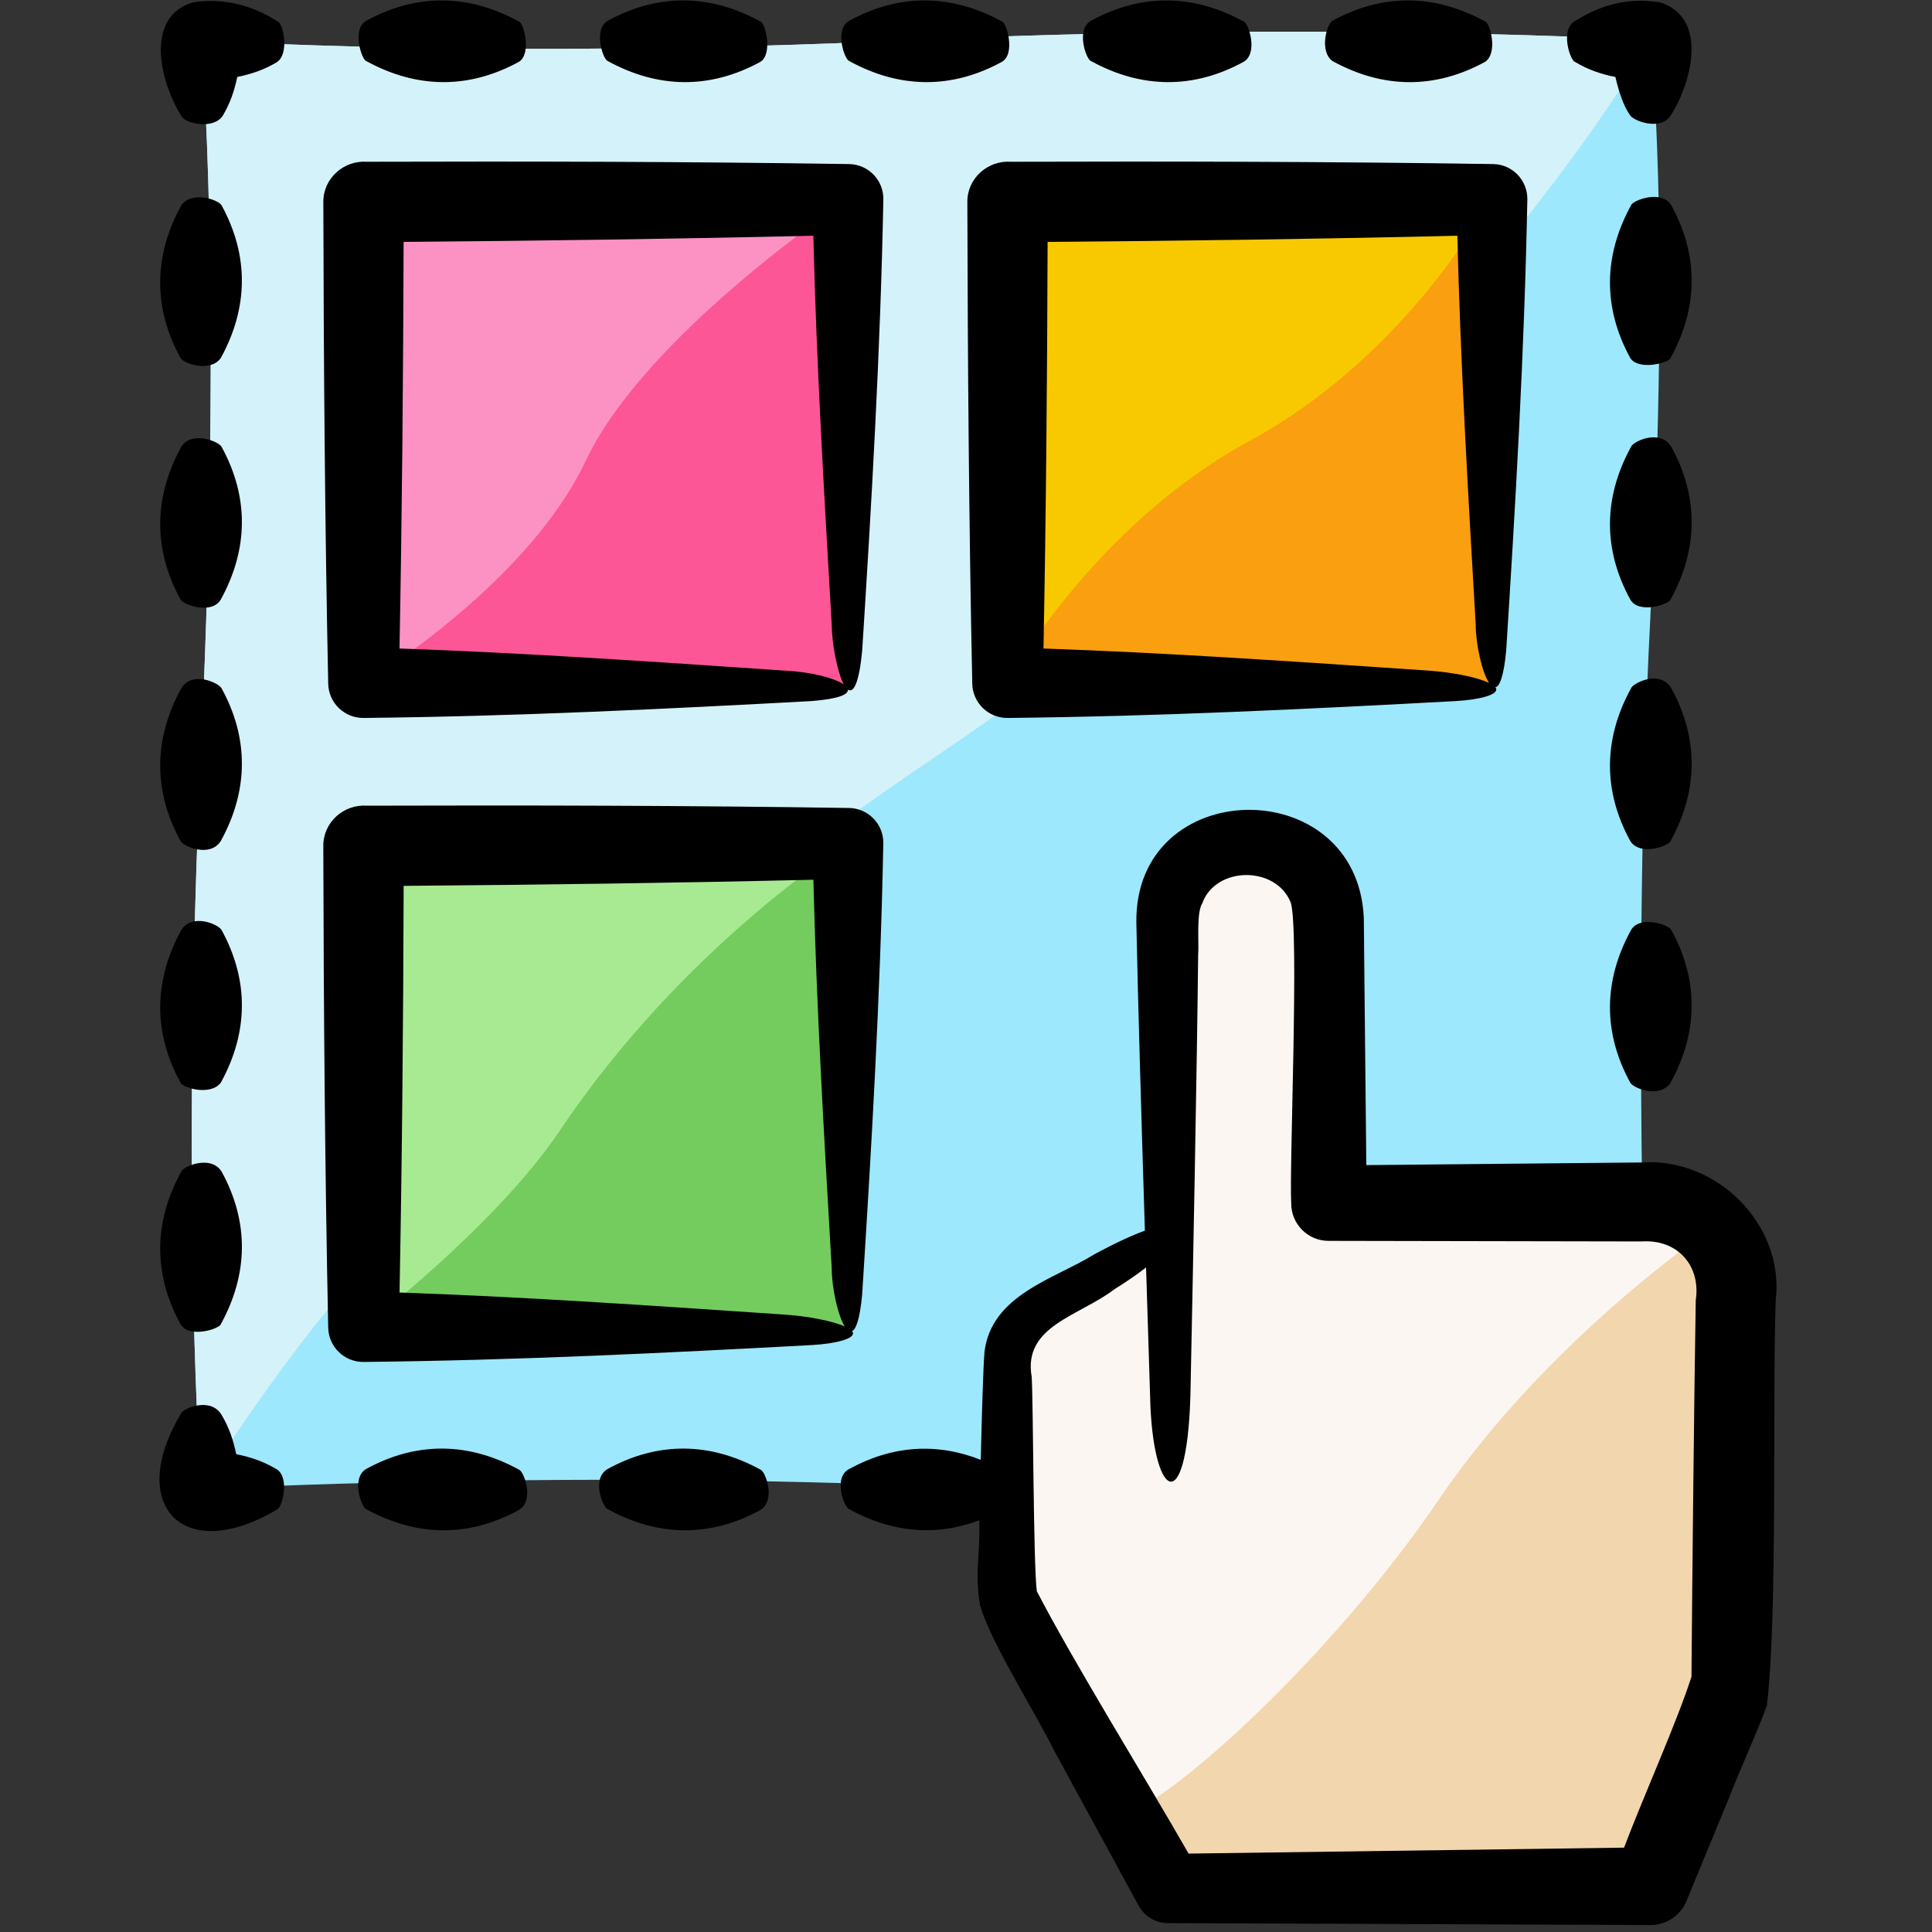
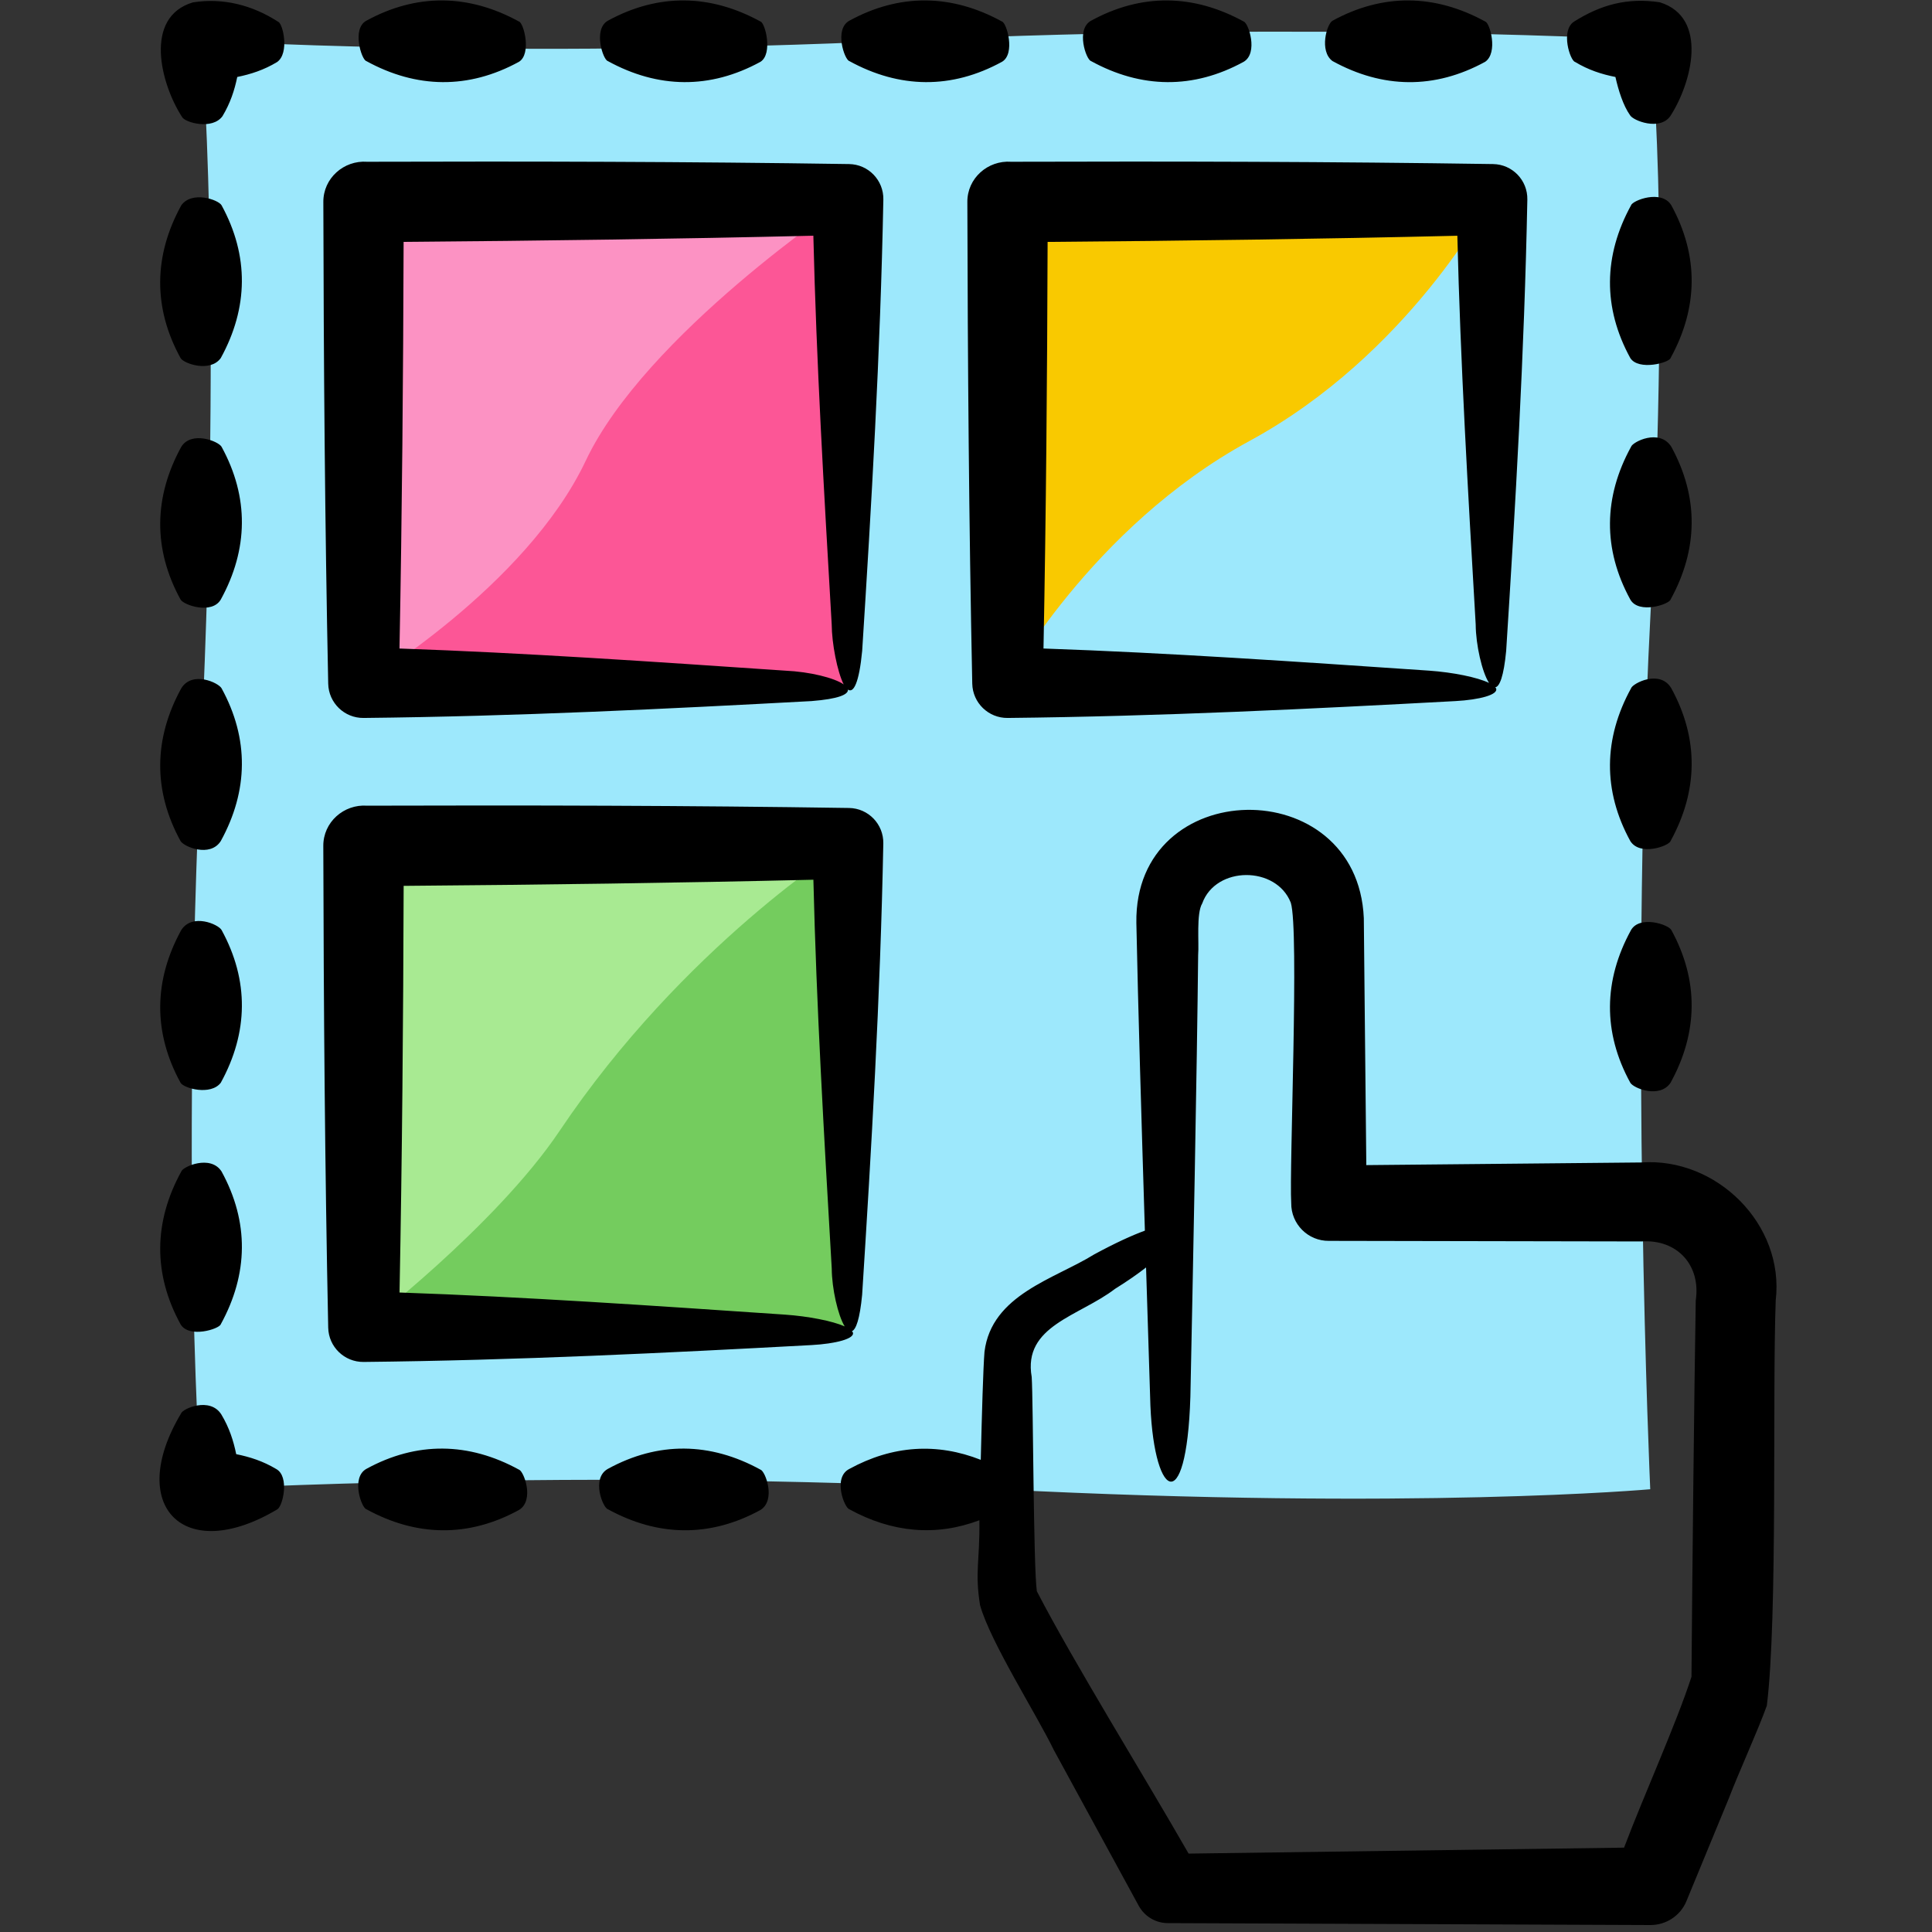
<svg xmlns="http://www.w3.org/2000/svg" width="100" height="100" viewBox="0 0 100 100" fill="none">
  <rect x="0" y="0" width="100" height="100" fill="#333333" stroke="none" />
  <path d="M85.416 77.083C85.416 77.083 73.26 78.181 51.629 77.083C29.998 75.985 10.416 77.083 10.416 77.083C10.416 77.083 9.312 62.629 10.416 38.585C11.521 14.541 10.416 2.083 10.416 2.083C10.416 2.083 25.46 3.083 47.021 2.083C68.581 1.083 85.416 2.083 85.416 2.083C85.416 2.083 86.5 11.066 85.416 32.058C84.333 53.05 85.416 77.083 85.416 77.083Z" fill="#9DE8FC" />
-   <path d="M47.023 2.083C25.46 3.083 10.416 2.083 10.416 2.083C10.416 2.083 11.521 14.541 10.416 38.585C9.312 62.629 10.416 77.083 10.416 77.083C10.416 77.083 21.481 57.287 48.139 39.36C74.798 21.433 85.416 2.083 85.416 2.083C85.416 2.083 68.583 1.083 47.023 2.083Z" fill="#D4F2F9" />
  <path d="M18.75 10.417H43.75V35.417H18.75V10.417Z" fill="#FC5696" />
  <path d="M18.75 35.417V10.417H43.75C43.75 10.417 33.413 17.306 30.317 23.85C27.221 30.394 18.75 35.417 18.75 35.417Z" fill="#FC92C3" />
-   <path d="M68.751 47.917C68.751 45.615 66.886 43.75 64.584 43.75C62.282 43.75 60.417 45.615 60.417 47.917V64.583L54.388 67.598C52.976 68.304 52.084 69.748 52.084 71.325V82.227C52.084 82.952 52.274 83.665 52.634 84.294L60.417 97.917H85.417L89.286 88.246C89.484 87.752 89.584 87.227 89.584 86.698V66.667C89.584 64.365 87.719 62.5 85.417 62.5H68.751V47.917Z" fill="#F2D6AD" />
-   <path d="M68.751 62.5V47.917C68.751 45.615 66.886 43.75 64.584 43.75C62.282 43.75 60.417 45.615 60.417 47.917V64.583L54.388 67.598C52.976 68.304 52.084 69.748 52.084 71.325V82.227C52.084 82.952 52.274 83.665 52.632 84.294L58.144 93.94C60.659 93.227 68.934 85.765 74.492 77.592C80.051 69.419 88.19 63.888 88.359 63.717C87.607 62.965 86.567 62.5 85.417 62.5H68.751Z" fill="#FCF6F2" />
-   <path d="M52.084 10.417H77.084V35.417H52.084V10.417Z" fill="#F99F10" />
  <path d="M77.084 10.417H52.084V35.417C52.084 35.417 56.449 27.292 64.68 22.821C72.911 18.35 77.084 10.417 77.084 10.417Z" fill="#F9C900" />
  <path d="M18.75 43.75H43.75V68.75H18.75V43.75Z" fill="#74CC5E" />
  <path d="M18.75 68.75V43.75H43.75C43.75 43.75 35.385 48.969 28.962 58.538C25.64 63.487 18.75 68.75 18.75 68.75Z" fill="#A8EA92" />
  <path d="M14.343 3.211C13.661 3.623 12.978 3.842 12.28 3.984C12.139 4.671 11.92 5.34 11.516 6.013C10.991 6.734 9.609 6.352 9.432 6.069C8.32 4.363 7.413 0.888 9.986 0.123C11.534 -0.123 13.057 0.259 14.397 1.127C14.641 1.206 14.997 2.748 14.343 3.211ZM14.357 78.121C9.507 81.019 6.507 77.946 9.374 73.156C9.453 72.913 10.87 72.284 11.457 73.213C11.866 73.894 12.084 74.571 12.226 75.267C12.93 75.409 13.614 75.627 14.301 76.038C14.993 76.425 14.643 77.946 14.357 78.121ZM10.797 75.067C10.791 75.067 10.782 75.061 10.776 75.061L10.782 75.065C10.786 75.065 10.791 75.067 10.797 75.067ZM81.522 3.204C82.216 3.623 82.903 3.844 83.614 3.984C83.77 4.679 84.016 5.461 84.368 5.959C84.528 6.25 85.907 6.779 86.451 6.015C87.557 4.319 88.459 0.904 85.907 0.117C84.249 -0.129 82.88 0.231 81.468 1.121C80.759 1.59 81.276 3.14 81.522 3.204ZM18.957 3.159C21.559 4.588 24.255 4.627 26.863 3.198C27.522 2.786 27.111 1.188 26.863 1.115C24.261 -0.314 21.566 -0.354 18.957 1.075C18.203 1.488 18.711 3.086 18.957 3.159ZM31.457 3.159C34.059 4.588 36.755 4.627 39.364 3.198C40.009 2.786 39.611 1.188 39.364 1.115C36.761 -0.314 34.066 -0.354 31.457 1.075C30.691 1.523 31.211 3.086 31.457 3.159ZM43.957 3.159C46.559 4.588 49.255 4.627 51.864 3.198C52.566 2.786 52.111 1.188 51.864 1.115C49.261 -0.314 46.566 -0.354 43.957 1.075C43.17 1.515 43.711 3.086 43.957 3.159ZM26.866 76.071C24.264 74.642 21.568 74.602 18.959 76.031C18.157 76.488 18.711 78.042 18.959 78.115C21.561 79.544 24.257 79.584 26.866 78.154C27.68 77.65 27.111 76.146 26.866 76.071ZM39.366 76.071C36.764 74.642 34.068 74.602 31.459 76.031C30.586 76.525 31.211 78.042 31.459 78.115C34.061 79.544 36.757 79.584 39.366 78.154C40.176 77.634 39.611 76.146 39.366 76.071ZM56.468 3.159C59.07 4.588 61.766 4.627 64.374 3.198C65.138 2.744 64.622 1.188 64.374 1.115C61.772 -0.314 59.076 -0.354 56.468 1.075C55.674 1.523 56.22 3.086 56.468 3.159ZM76.874 3.198C77.549 2.727 77.122 1.188 76.874 1.115C74.272 -0.314 71.576 -0.354 68.968 1.075C68.674 1.244 68.272 2.642 68.968 3.159C71.57 4.59 74.263 4.629 76.874 3.198ZM11.428 18.532C12.857 15.929 12.895 13.236 11.468 10.625C11.299 10.332 9.934 9.865 9.384 10.625C7.953 13.227 7.913 15.923 9.345 18.532C9.513 18.825 10.882 19.294 11.428 18.532ZM11.428 31.032C12.857 28.429 12.897 25.734 11.468 23.125C11.299 22.831 9.909 22.29 9.384 23.125C7.955 25.727 7.916 28.423 9.345 31.032C9.513 31.325 10.963 31.817 11.428 31.032ZM11.428 43.532C12.857 40.929 12.897 38.234 11.468 35.625C11.299 35.331 9.949 34.711 9.384 35.625C7.955 38.227 7.916 40.923 9.345 43.532C9.513 43.825 10.87 44.402 11.428 43.532ZM11.428 56.042C12.857 53.44 12.897 50.744 11.468 48.136C11.299 47.842 9.959 47.252 9.384 48.136C7.955 50.738 7.916 53.434 9.345 56.042C9.513 56.334 10.905 56.721 11.428 56.042ZM11.428 68.542C12.857 65.94 12.897 63.244 11.468 60.636C10.895 59.748 9.457 60.388 9.384 60.636C7.955 63.238 7.916 65.934 9.345 68.542C9.78 69.286 11.353 68.788 11.428 68.542ZM86.507 10.625C85.993 9.788 84.497 10.377 84.424 10.625C82.995 13.227 82.955 15.923 84.384 18.532C84.811 19.2 86.395 18.779 86.468 18.532C87.899 15.929 87.936 13.236 86.507 10.625ZM86.507 23.125C85.893 22.159 84.497 22.877 84.424 23.125C82.995 25.727 82.955 28.423 84.384 31.032C84.824 31.804 86.395 31.279 86.468 31.032C87.899 28.429 87.936 25.736 86.507 23.125ZM86.507 35.625C85.916 34.629 84.497 35.377 84.424 35.625C82.995 38.227 82.955 40.923 84.384 43.532C84.888 44.336 86.395 43.779 86.468 43.532C87.899 40.929 87.936 38.236 86.507 35.625ZM84.424 48.136C82.995 50.738 82.955 53.434 84.384 56.042C84.553 56.334 85.913 56.873 86.468 56.042C87.897 53.44 87.936 50.744 86.507 48.136C86.338 47.842 84.876 47.371 84.424 48.136ZM16.988 35.388C16.816 27.077 16.753 18.767 16.736 10.457C16.728 9.229 17.793 8.286 19.005 8.373C27.32 8.348 35.634 8.365 43.949 8.492C44.947 8.506 45.741 9.331 45.722 10.327C45.568 18.284 45.101 26.223 44.626 33.688C44.468 35.348 44.176 35.898 43.889 35.692C43.918 35.948 43.395 36.179 42.001 36.288C34.595 36.688 26.716 37.079 18.82 37.161C17.826 37.173 17.009 36.379 16.988 35.388ZM20.678 33.567C27.17 33.792 33.707 34.242 40.639 34.713C41.93 34.771 43.176 35.086 43.668 35.423C43.336 34.763 43.055 33.304 43.049 32.325C42.643 25.336 42.257 18.746 42.099 12.2C35.03 12.369 27.959 12.463 20.891 12.519C20.87 19.534 20.811 26.55 20.678 33.567ZM52.339 8.373C60.653 8.348 68.968 8.365 77.282 8.492C78.28 8.506 79.074 9.331 79.055 10.327C78.901 18.284 78.434 26.223 77.959 33.688C77.832 35.025 77.618 35.542 77.391 35.577C77.403 35.594 77.426 35.609 77.434 35.625C77.58 35.956 76.578 36.221 75.336 36.288C67.93 36.688 60.051 37.079 52.155 37.161C51.161 37.171 50.345 36.379 50.324 35.386C50.151 27.075 50.089 18.765 50.07 10.454C50.061 9.229 51.126 8.286 52.339 8.373ZM54.011 33.567C60.503 33.792 67.041 34.242 73.972 34.713C75.205 34.8 76.463 35.054 77.072 35.348C76.711 34.794 76.388 33.375 76.382 32.327C75.976 25.338 75.591 18.748 75.432 12.202C68.364 12.371 61.293 12.465 54.224 12.521C54.203 19.534 54.145 26.55 54.011 33.567ZM42.001 69.621C34.595 70.021 26.716 70.413 18.82 70.494C17.826 70.504 17.009 69.713 16.988 68.719C16.816 60.409 16.753 52.098 16.734 43.788C16.726 42.559 17.791 41.615 19.003 41.702C27.318 41.677 35.632 41.694 43.947 41.821C44.945 41.836 45.739 42.661 45.72 43.657C45.566 51.613 45.099 59.552 44.624 67.017C44.503 68.279 44.307 68.819 44.093 68.904C44.105 68.921 44.13 68.938 44.139 68.954C44.286 69.29 43.243 69.554 42.001 69.621ZM43.722 68.654C43.368 68.082 43.057 66.69 43.051 65.659C42.645 58.669 42.259 52.079 42.101 45.534C35.032 45.702 27.961 45.796 20.893 45.852C20.872 52.869 20.814 59.884 20.68 66.9C27.172 67.125 33.709 67.575 40.641 68.046C41.836 68.129 43.082 68.371 43.722 68.654ZM91.911 67.306C91.732 72.163 92.02 83.681 91.451 88.284C90.995 89.561 89.984 91.769 89.495 93.056L87.291 98.398C86.974 99.173 86.22 99.64 85.43 99.64C85.38 99.64 60.489 99.54 60.443 99.54C59.795 99.538 59.232 99.175 58.941 98.644L54.553 90.594C53.634 88.702 51.243 84.957 50.726 83.077C50.451 81.327 50.718 80.865 50.693 78.688C48.453 79.534 46.172 79.334 43.957 78.117C43.711 78.044 43.089 76.481 43.957 76.034C46.201 74.804 48.507 74.669 50.764 75.561C50.822 73.165 50.889 70.819 50.957 69.969C51.322 67.007 54.595 66.196 56.636 64.927C57.72 64.34 58.589 63.942 59.259 63.698C59.086 58.115 58.905 52.077 58.818 47.767C58.701 40.1 70.261 39.919 70.591 47.523C70.588 47.719 70.682 56.317 70.72 60.306L84.955 60.169C88.843 59.89 92.374 63.369 91.911 67.306ZM84.957 64.257L68.786 64.227C67.705 64.24 66.822 63.356 66.834 62.275C66.724 60.523 67.253 48.1 66.811 46.723C66.059 44.806 62.926 44.811 62.226 46.763C61.913 47.277 62.068 48.806 62.016 49.427C61.957 55.244 61.739 66.288 61.614 72.292C61.413 78.763 59.641 77.515 59.53 72.29C59.47 70.338 59.397 68.036 59.32 65.604C58.87 65.952 58.339 66.323 57.716 66.709C55.859 68.134 52.934 68.617 53.401 71.273C53.482 72.542 53.486 81.042 53.666 82.361C55.57 86.038 59.232 91.942 61.522 95.942L84.061 95.634C85.128 92.823 86.745 89.265 87.551 86.79C87.586 82.082 87.691 71.942 87.772 67.306C88.043 65.502 86.824 64.129 84.957 64.257Z" fill="black" />
</svg>